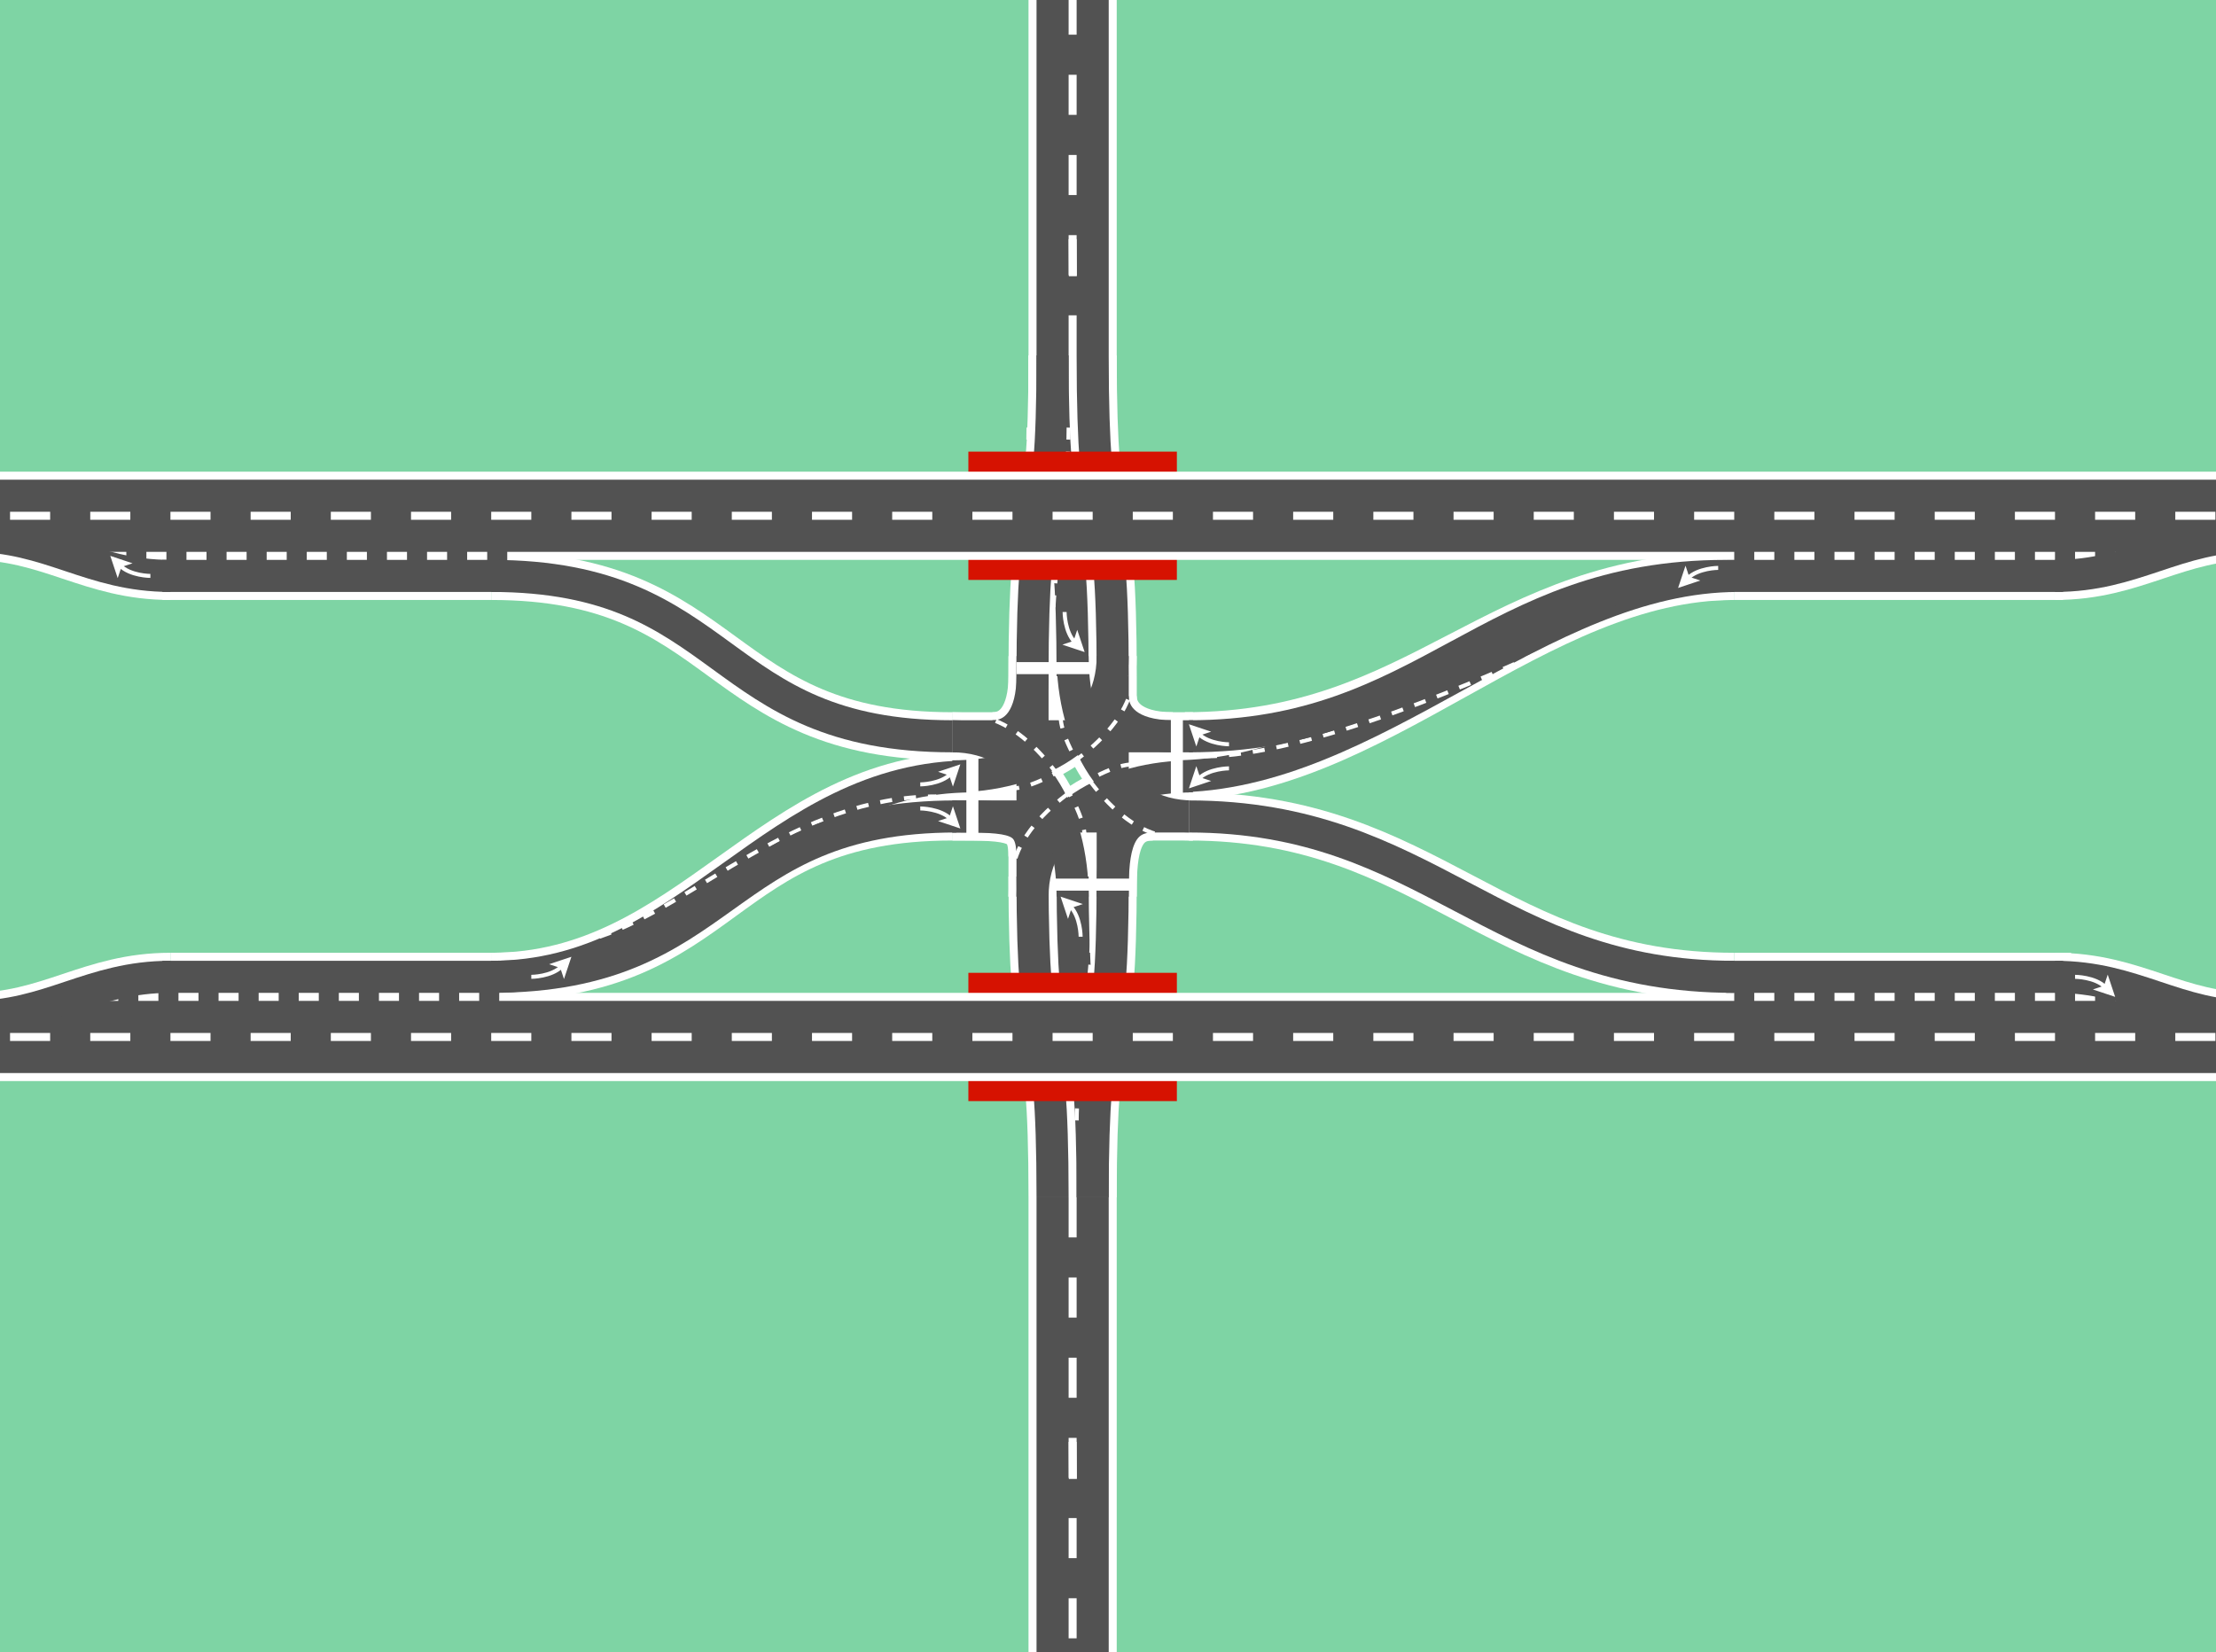
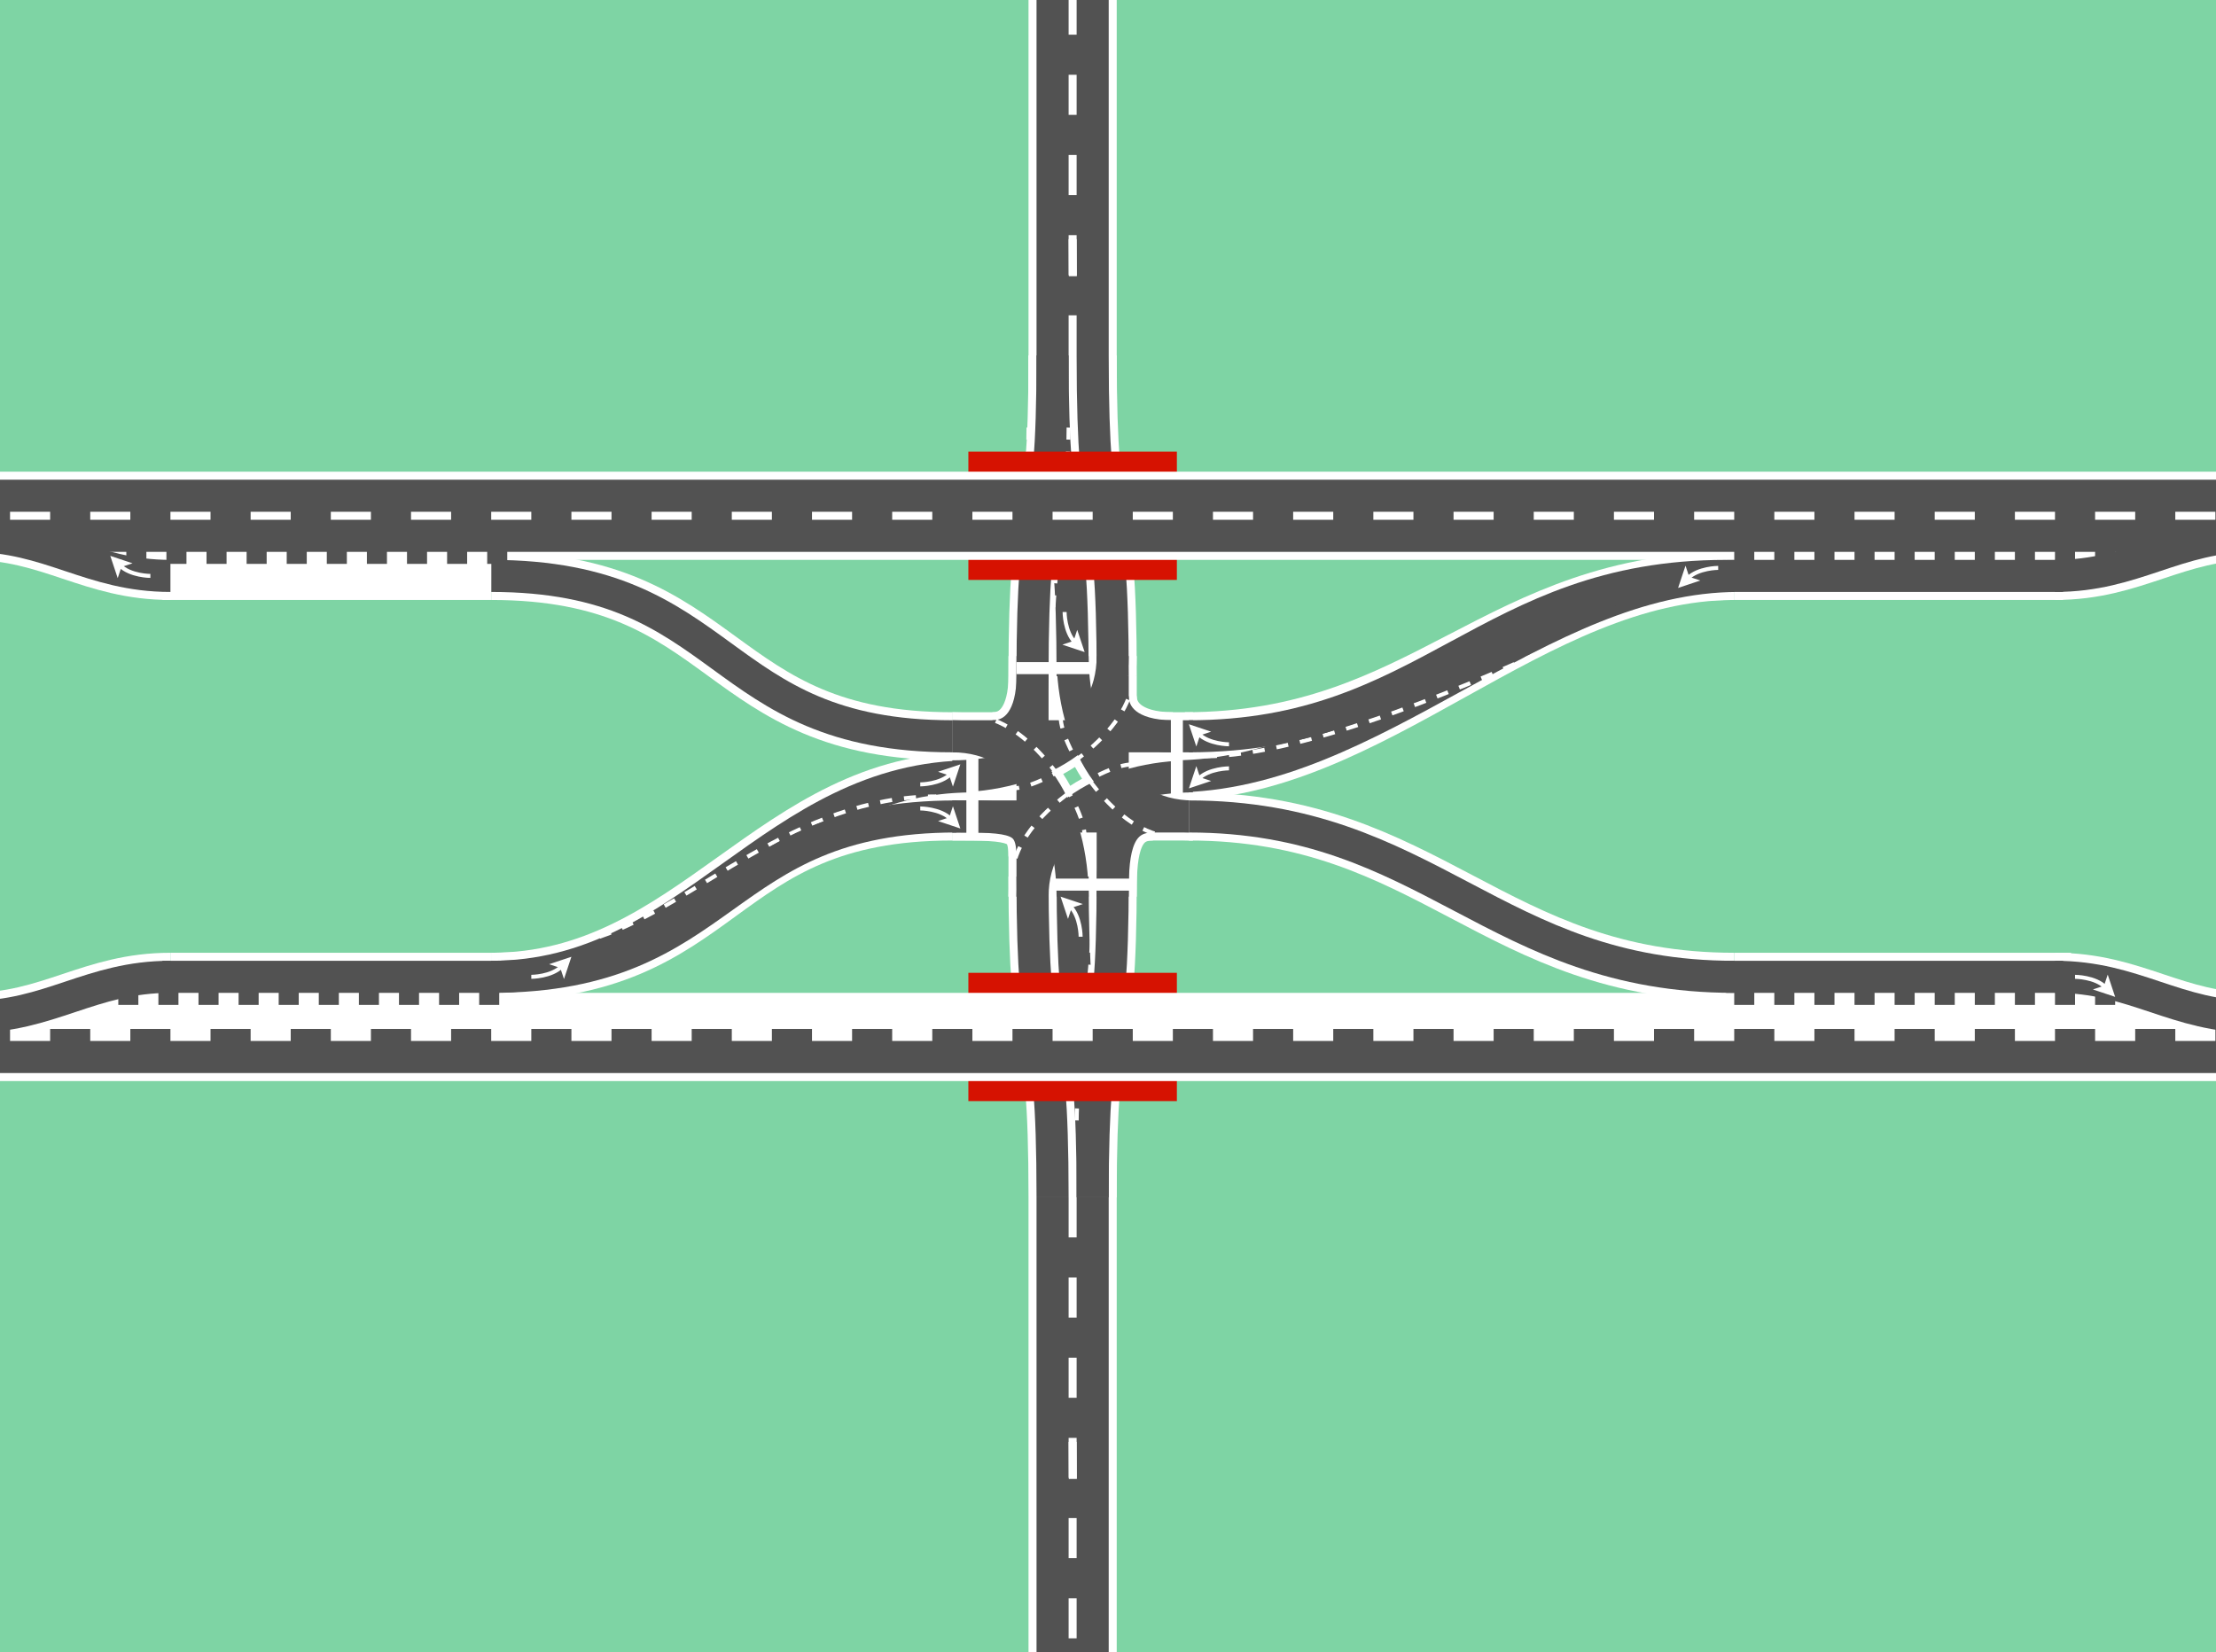
<svg xmlns="http://www.w3.org/2000/svg" xmlns:ns1="http://www.inkscape.org/namespaces/inkscape" xmlns:ns2="http://sodipodi.sourceforge.net/DTD/sodipodi-0.dtd" width="59cm" height="44cm" viewBox="-113 -293 1165 865" id="svg2" version="1.1" ns1:version="0.48.2 r9819" ns2:docname="AS inverted SPUI.svg">
  <rect x="-113" y="-293" width="1165" height="865" fill="#333333" stroke="none" />
  <defs id="defs332" />
  <ns2:namedview pagecolor="#ffffff" bordercolor="#666666" borderopacity="1" objecttolerance="10" gridtolerance="10" guidetolerance="10" ns1:pageopacity="0" ns1:pageshadow="2" ns1:window-width="883" ns1:window-height="714" id="namedview330" showgrid="false" ns1:zoom="0.30274746" ns1:cx="1045.2756" ns1:cy="901.33936" ns1:window-x="322" ns1:window-y="213" ns1:window-maximized="0" ns1:current-layer="svg2" />
  <g id="g4" transform="matrix(1.054,0,0,1.054,-23.4,-2.63)">
    <g id="g6">
      <rect style="fill:#7ed4a4" x="-100" y="-280" width="1140" height="840" id="rect8" />
      <rect style="fill:none;stroke:#7ed4a4;stroke-width:4" x="-100" y="-280" width="1140" height="840" id="rect10" />
    </g>
    <line style="fill:none;stroke:#ffffff;stroke-width:24" x1="168" y1="0" x2="-22" y2="0" id="line12" />
    <g id="g14">
      <line style="fill:none;stroke:#ffffff;stroke-width:24" x1="450" y1="-170" x2="450" y2="-40" id="line16" />
      <line style="fill:none;stroke:#ffffff;stroke-width:24" x1="440" y1="-40" x2="440" y2="-280" id="line18" />
      <line style="fill:none;stroke:#ffffff;stroke-width:24" x1="460" y1="-40" x2="460" y2="-280" id="line20" />
      <line style="fill:none;stroke:#525252;stroke-width:8;stroke-dasharray:20" x1="450" y1="-260" x2="450" y2="-40" id="line22" />
      <line style="fill:none;stroke:#525252;stroke-width:16" x1="440" y1="-40" x2="440" y2="-280" id="line24" />
      <line style="fill:none;stroke:#525252;stroke-width:16" x1="460" y1="-40" x2="460" y2="-280" id="line26" />
      <line style="fill:none;stroke:#ffffff;stroke-width:4" x1="450" y1="-158" x2="450.128" y2="-139.51" id="line28" />
    </g>
    <path style="fill:none;stroke:#ffffff;stroke-width:24" d="m 160,210 c 120,0 110,-80 230,-80" id="path30" ns1:connector-curvature="0" />
    <path style="fill:none;stroke:#ffffff;stroke-width:24" d="M 506,90 C 626,90 660,10 780,10" id="path32" ns1:connector-curvature="0" />
    <path style="fill:none;stroke:#ffffff;stroke-width:24" d="m 160,10 c 120,0 110,80 230,80" id="path34" ns1:connector-curvature="0" />
    <path style="fill:none;stroke:#525252;stroke-width:16" d="m 160,10 c 120,0 110,80 230,80" id="path36" ns1:connector-curvature="0" />
    <path style="fill:none;stroke:#ffffff;stroke-width:24" d="m 430,160 c 0,100 10,60 10,160" id="path38" ns1:connector-curvature="0" />
    <path style="fill:none;stroke:#ffffff;stroke-width:24" d="m 440,-100 c 0,100 10,60 10,160" id="path40" ns1:connector-curvature="0" />
    <path style="fill:none;stroke:#ffffff;stroke-width:24" d="m 450,160 c 0,100 10,60 10,160" id="path42" ns1:connector-curvature="0" />
    <path style="fill:none;stroke:#ffffff;stroke-width:24" d="m 460,-100 c 0,100 10,60 10,160" id="path44" ns1:connector-curvature="0" />
    <path style="fill:none;stroke:#ffffff;stroke-width:24" d="M 400,110 C 300,110 260,210 160,210" id="path46" ns1:connector-curvature="0" />
    <path style="fill:none;stroke:#ffffff;stroke-width:24" d="M 440,-100 C 440,0 430,-40 430,60" id="path48" ns1:connector-curvature="0" />
    <path style="fill:none;stroke:#ffffff;stroke-width:24" d="m 470,160 c 0,100 -10,60 -10,160" id="path50" ns1:connector-curvature="0" />
    <path style="fill:none;stroke:#ffffff;stroke-width:24" d="M 780,10 C 680,10 600,110 500,110" id="path52" ns1:connector-curvature="0" />
    <path style="fill:none;stroke:#ffffff;stroke-width:24" d="m 490,130 c -20,0 -20,22 -20,40" id="path54" ns1:connector-curvature="0" />
    <path style="fill:none;stroke:#ffffff;stroke-width:24" d="m 470,70 c 0,10 8,20 30,20" id="path56" ns1:connector-curvature="0" />
    <path style="fill:none;stroke:#ffffff;stroke-width:24" d="m 410,90 c 12,0 20,-10 20,-30" id="path58" ns1:connector-curvature="0" />
    <path style="fill:none;stroke:#ffffff;stroke-width:24" d="m 430,150 c 0,-20 -10,-20 -40,-20" id="path60" ns1:connector-curvature="0" />
    <path style="fill:none;stroke:#ffffff;stroke-width:24" d="m 390,110 c 40,0 80,-20 80,-60" id="path62" ns1:connector-curvature="0" />
    <path style="fill:none;stroke:#ffffff;stroke-width:24" d="m 510,110 c -40,0 -80,20 -80,60" id="path64" ns1:connector-curvature="0" />
    <path style="fill:none;stroke:#ffffff;stroke-width:24" d="m 390,90 c 40,0 60,40 60,80" id="path66" ns1:connector-curvature="0" />
    <path style="fill:none;stroke:#ffffff;stroke-width:24" d="m 450,50 c 0,40 20,80 60,80" id="path68" ns1:connector-curvature="0" />
    <line style="fill:none;stroke:#ffffff;stroke-width:24" x1="390" y1="90" x2="510" y2="90" id="line70" />
    <line style="fill:none;stroke:#ffffff;stroke-width:24" x1="390" y1="130" x2="510" y2="130" id="line72" />
    <line style="fill:none;stroke:#ffffff;stroke-width:24" x1="430" y1="50" x2="430" y2="170" id="line74" />
    <line style="fill:none;stroke:#ffffff;stroke-width:24" x1="470" y1="60" x2="470" y2="160" id="line76" />
    <path style="fill:none;stroke:#525252;stroke-width:16" d="m 430,160 c 0,100 10,60 10,160" id="path78" ns1:connector-curvature="0" />
    <path style="fill:none;stroke:#525252;stroke-width:16" d="m 440,-100 c 0,100 10,60 10,160" id="path80" ns1:connector-curvature="0" />
    <path style="fill:none;stroke:#525252;stroke-width:16" d="m 450,160 c 0,100 10,60 10,160" id="path82" ns1:connector-curvature="0" />
    <path style="fill:none;stroke:#525252;stroke-width:16" d="m 460,-100 c 0,100 10,60 10,160" id="path84" ns1:connector-curvature="0" />
    <path style="fill:none;stroke:#525252;stroke-width:16" d="M 400,110 C 300,110 260,210 160,210" id="path86" ns1:connector-curvature="0" />
    <path style="fill:none;stroke:#525252;stroke-width:16" d="M 440,-100 C 440,0 430,-40 430,60" id="path88" ns1:connector-curvature="0" />
    <path style="fill:none;stroke:#525252;stroke-width:16" d="m 470,160 c 0,100 -10,60 -10,160" id="path90" ns1:connector-curvature="0" />
    <path style="fill:none;stroke:#525252;stroke-width:16" d="M 782,10 C 682,10 600,110 500,110" id="path92" ns1:connector-curvature="0" />
    <path style="fill:none;stroke:#525252;stroke-width:16" d="m 490,130 c -20,0 -20,22 -20,40" id="path94" ns1:connector-curvature="0" />
    <path style="fill:none;stroke:#525252;stroke-width:16" d="m 470,70 c 0,10 8,20 30,20" id="path96" ns1:connector-curvature="0" />
    <path style="fill:none;stroke:#525252;stroke-width:16" d="m 410,90 c 12,0 20,-10 20,-30" id="path98" ns1:connector-curvature="0" />
    <path style="fill:none;stroke:#525252;stroke-width:16" d="m 430,150 c 0,-20 -10,-20 -40,-20" id="path100" ns1:connector-curvature="0" />
    <path style="fill:none;stroke:#525252;stroke-width:16" d="m 390,110 c 40,0 80,-20 80,-60" id="path102" ns1:connector-curvature="0" />
    <path style="fill:none;stroke:#525252;stroke-width:16" d="m 510,110 c -40,0 -80,20 -80,60" id="path104" ns1:connector-curvature="0" />
    <path style="fill:none;stroke:#525252;stroke-width:16" d="m 390,90 c 40,0 60,40 60,80" id="path106" ns1:connector-curvature="0" />
    <path style="fill:none;stroke:#525252;stroke-width:16" d="m 450,50 c 0,40 20,80 60,80" id="path108" ns1:connector-curvature="0" />
    <line style="fill:none;stroke:#525252;stroke-width:16" x1="390" y1="90" x2="510" y2="90" id="line110" />
    <line style="fill:none;stroke:#525252;stroke-width:16" x1="390" y1="130" x2="510" y2="130" id="line112" />
    <line style="fill:none;stroke:#525252;stroke-width:16" x1="430" y1="50" x2="430" y2="170" id="line114" />
    <line style="fill:none;stroke:#525252;stroke-width:16" x1="470" y1="60" x2="470" y2="160" id="line116" />
    <line style="fill:none;stroke:#ffffff;stroke-width:6" x1="502" y1="120" x2="502" y2="80" id="line118" />
    <line style="fill:none;stroke:#ffffff;stroke-width:6" x1="400" y1="140" x2="400" y2="100" id="line120" />
    <line style="fill:none;stroke:#ffffff;stroke-width:6" x1="422" y1="56" x2="460" y2="56" id="line122" />
    <path style="fill:none;stroke:#ffffff;stroke-width:2;stroke-dasharray:6" d="m 400,80 c 28,0 56,44 56,60" id="path124" ns1:connector-curvature="0" />
    <path style="fill:none;stroke:#ffffff;stroke-width:2;stroke-dasharray:6" d="m 444,80 c 0,16 28,60 56,60" id="path126" ns1:connector-curvature="0" />
    <path style="fill:none;stroke:#ffffff;stroke-width:2;stroke-dasharray:6" d="m 480,104 c -16,0 -60,28 -60,56" id="path128" ns1:connector-curvature="0" />
    <path style="fill:none;stroke:#ffffff;stroke-width:2;stroke-dasharray:6" d="m 480,60 c 0,28 -44,56 -60,56" id="path130" ns1:connector-curvature="0" />
    <g id="g132">
      <path style="fill:none;stroke:#ffffff;stroke-width:2" d="M 451.237,43.237 C 446,38 446,28 446,28" id="path134" ns1:connector-curvature="0" />
      <polygon style="fill:#ffffff" points="452.298,40.055 454.419,46.419 448.055,44.297 451.237,43.237 " id="polygon136" />
      <polygon style="fill:none;stroke:#ffffff;stroke-width:2" points="452.298,40.055 454.419,46.419 448.055,44.297 451.237,43.237 " id="polygon138" />
    </g>
    <g id="g140">
      <path style="fill:none;stroke:#ffffff;stroke-width:2" d="M 448.763,174.763 C 454,180 454,190 454,190" id="path142" ns1:connector-curvature="0" />
      <polygon style="fill:#ffffff" points="447.702,177.945 445.581,171.581 451.945,173.702 448.763,174.763 " id="polygon144" />
      <polygon style="fill:none;stroke:#ffffff;stroke-width:2" points="447.702,177.945 445.581,171.581 451.945,173.702 448.763,174.763 " id="polygon146" />
    </g>
    <path style="fill:none;stroke:#ffffff;stroke-width:2;stroke-dasharray:6" d="m 428,-64 c 0,32 -8,72 -8,104" id="path148" ns1:connector-curvature="0" />
    <path style="fill:none;stroke:#ffffff;stroke-width:2;stroke-dasharray:6" d="m 448,-64 c 0,32 -8,72 -8,104" id="path150" ns1:connector-curvature="0" />
    <path style="fill:none;stroke:#ffffff;stroke-width:2;stroke-dasharray:6" d="m 460,180 c 0,32 -8,72 -8,104" id="path152" ns1:connector-curvature="0" />
    <line style="fill:none;stroke:#ffffff;stroke-width:6" x1="440" y1="164" x2="480" y2="164" id="line154" />
    <path style="fill:none;stroke:#ffffff;stroke-width:2;stroke-dasharray:6" d="m 214,190 c 48,-16 98,-70 168,-70" id="path156" ns1:connector-curvature="0" />
    <path style="fill:none;stroke:#ffffff;stroke-width:2;stroke-dasharray:6" d="m 516,100 c 50,0 140,-38 184,-60" id="path158" ns1:connector-curvature="0" />
    <g id="g160">
      <path style="fill:none;stroke:#ffffff;stroke-width:2" d="M 512.763,111.237 C 518,106 528,106 528,106" id="path162" ns1:connector-curvature="0" />
      <polygon style="fill:#ffffff" points="515.945,112.298 509.581,114.419 511.702,108.055 512.763,111.237 " id="polygon164" />
      <polygon style="fill:none;stroke:#ffffff;stroke-width:2" points="515.945,112.298 509.581,114.419 511.702,108.055 512.763,111.237 " id="polygon166" />
    </g>
    <g id="g168">
      <rect style="fill:#d61201" x="400" y="-50" width="100" height="60" id="rect170" />
      <rect style="fill:none;stroke:#d61201;stroke-width:4" x="400" y="-50" width="100" height="60" id="rect172" />
    </g>
    <line style="fill:none;stroke:#ffffff;stroke-width:24" x1="970" y1="0" x2="780" y2="0" id="line174" />
    <line style="fill:none;stroke:#ffffff;stroke-width:24" x1="1040" y1="-20" x2="-100" y2="-20" id="line176" />
    <line style="fill:none;stroke:#ffffff;stroke-width:24" x1="1040" y1="-10" x2="-100" y2="-10" id="line178" />
    <line style="fill:none;stroke:#ffffff;stroke-width:24" x1="1040" y1="-30" x2="-100" y2="-30" id="line180" />
    <line style="fill:none;stroke:#ffffff;stroke-width:24" x1="944" y1="10" x2="780" y2="10" id="line182" />
    <path style="fill:none;stroke:#ffffff;stroke-width:24" d="m 940,10 c 40,0 60,-20 100,-20" id="path184" ns1:connector-curvature="0" />
    <line style="fill:none;stroke:#ffffff;stroke-width:24" x1="160" y1="10" x2="-4" y2="10" id="line186" />
    <path style="fill:none;stroke:#ffffff;stroke-width:24" d="m -100,-10 c 40,0 60,20 100,20" id="path188" ns1:connector-curvature="0" />
    <line style="fill:none;stroke:#525252;stroke-width:8;stroke-dasharray:10" x1="970" y1="0" x2="780" y2="0" id="line190" />
    <line style="fill:none;stroke:#525252;stroke-width:8;stroke-dasharray:20" x1="1040" y1="-20" x2="-100" y2="-20" id="line192" />
    <line style="fill:none;stroke:#525252;stroke-width:16" x1="1040" y1="-10" x2="-100" y2="-10" id="line194" />
    <line style="fill:none;stroke:#525252;stroke-width:16" x1="1040" y1="-30" x2="-100" y2="-30" id="line196" />
    <path style="fill:none;stroke:#525252;stroke-width:16" d="M 508,90 C 628,90 656,10 776,10" id="path198" ns1:connector-curvature="0" />
    <line style="fill:none;stroke:#525252;stroke-width:16" x1="944" y1="10" x2="776" y2="10" id="line200" />
    <path style="fill:none;stroke:#525252;stroke-width:16" d="m 940,10 c 40,0 60,-20 100,-20" id="path202" ns1:connector-curvature="0" />
    <path style="fill:none;stroke:#525252;stroke-width:16" d="m -100,-10 c 40,0 60,20 100,20" id="path204" ns1:connector-curvature="0" />
    <line style="fill:none;stroke:#525252;stroke-width:8;stroke-dasharray:10" x1="168" y1="0" x2="-22" y2="0" id="line206" />
    <line style="fill:none;stroke:#ffffff;stroke-width:24" x1="1040" y1="240" x2="-100" y2="240" id="line208" />
    <g id="g210">
      <rect style="fill:#d61201" x="400" y="210" width="100" height="60" id="rect212" />
      <rect style="fill:none;stroke:#d61201;stroke-width:4" x="400" y="210" width="100" height="60" id="rect214" />
    </g>
    <path style="fill:none;stroke:#ffffff;stroke-width:24" d="m -100,230 c 40,0 60,-20 100,-20" id="path216" ns1:connector-curvature="0" />
    <line style="fill:none;stroke:#ffffff;stroke-width:24" x1="1040" y1="230" x2="-100" y2="230" id="line218" />
    <line style="fill:none;stroke:#ffffff;stroke-width:24" x1="1040" y1="250" x2="-100" y2="250" id="line220" />
    <path style="fill:none;stroke:#ffffff;stroke-width:24" d="m 508,130 c 120,0 152,80 272,80" id="path222" ns1:connector-curvature="0" />
    <line style="fill:none;stroke:#ffffff;stroke-width:24" x1="948" y1="210" x2="780" y2="210" id="line224" />
    <path style="fill:none;stroke:#ffffff;stroke-width:24" d="m 940,210 c 40,0 60,20 100,20" id="path226" ns1:connector-curvature="0" />
    <line style="fill:none;stroke:#ffffff;stroke-width:24" x1="970" y1="220" x2="780" y2="220" id="line228" />
    <line style="fill:none;stroke:#ffffff;stroke-width:24" x1="160" y1="210" x2="0" y2="210" id="line230" />
    <line style="fill:none;stroke:#ffffff;stroke-width:24" x1="164" y1="220" x2="-26" y2="220" id="line232" />
    <line style="fill:none;stroke:#525252;stroke-width:8;stroke-dasharray:20" x1="1040" y1="240" x2="-100" y2="240" id="line234" />
    <line style="fill:none;stroke:#525252;stroke-width:16" x1="1040" y1="250" x2="-100" y2="250" id="line236" />
-     <line style="fill:none;stroke:#525252;stroke-width:16" x1="1040" y1="230" x2="-100" y2="230" id="line238" />
    <path style="fill:none;stroke:#525252;stroke-width:16" d="m 508,130 c 120,0 152,80 272,80" id="path240" ns1:connector-curvature="0" />
    <line style="fill:none;stroke:#525252;stroke-width:16" x1="944" y1="210" x2="776" y2="210" id="line242" />
    <path style="fill:none;stroke:#525252;stroke-width:16" d="m 940,210 c 40,0 60,20 100,20" id="path244" ns1:connector-curvature="0" />
    <line style="fill:none;stroke:#525252;stroke-width:8;stroke-dasharray:10" x1="970" y1="220" x2="780" y2="220" id="line246" />
    <line style="fill:none;stroke:#525252;stroke-width:16" x1="164" y1="210" x2="-4" y2="210" id="line248" />
    <path style="fill:none;stroke:#525252;stroke-width:16" d="m -100,230 c 40,0 60,-20 100,-20" id="path250" ns1:connector-curvature="0" />
    <line style="fill:none;stroke:#525252;stroke-width:8;stroke-dasharray:10" x1="164" y1="220" x2="-26" y2="220" id="line252" />
    <path style="fill:none;stroke:#525252;stroke-width:16" d="m 160,210 c 120,0 112,-80 232,-80" id="path254" ns1:connector-curvature="0" />
    <g id="g256">
      <path style="fill:none;stroke:#ffffff;stroke-width:2" d="M 512.763,88.763 C 518,94 528,94 528,94" id="path258" ns1:connector-curvature="0" />
      <polygon style="fill:#ffffff" points="511.702,91.945 509.581,85.581 515.945,87.703 512.763,88.763 " id="polygon260" />
      <polygon style="fill:none;stroke:#ffffff;stroke-width:2" points="511.702,91.945 509.581,85.581 515.945,87.703 512.763,88.763 " id="polygon262" />
    </g>
    <g id="g264">
      <path style="fill:none;stroke:#ffffff;stroke-width:2" d="M 389.237,108.763 C 384,114 374,114 374,114" id="path266" ns1:connector-curvature="0" />
      <polygon style="fill:#ffffff" points="386.055,107.702 392.419,105.581 390.298,111.945 389.237,108.763 " id="polygon268" />
      <polygon style="fill:none;stroke:#ffffff;stroke-width:2" points="386.055,107.702 392.419,105.581 390.298,111.945 389.237,108.763 " id="polygon270" />
    </g>
    <g id="g272">
      <path style="fill:none;stroke:#ffffff;stroke-width:2" d="M 389.237,131.237 C 384,126 374,126 374,126" id="path274" ns1:connector-curvature="0" />
      <polygon style="fill:#ffffff" points="390.298,128.055 392.419,134.419 386.055,132.298 389.237,131.237 " id="polygon276" />
      <polygon style="fill:none;stroke:#ffffff;stroke-width:2" points="390.298,128.055 392.419,134.419 386.055,132.298 389.237,131.237 " id="polygon278" />
    </g>
    <g id="g280">
      <line style="fill:none;stroke:#ffffff;stroke-width:24" x1="450" y1="430" x2="450" y2="560" id="line282" />
      <line style="fill:none;stroke:#ffffff;stroke-width:24" x1="440" y1="560" x2="440" y2="320" id="line284" />
      <line style="fill:none;stroke:#ffffff;stroke-width:24" x1="460" y1="560" x2="460" y2="320" id="line286" />
      <line style="fill:none;stroke:#525252;stroke-width:8;stroke-dasharray:20" x1="450" y1="340" x2="450" y2="560" id="line288" />
      <line style="fill:none;stroke:#525252;stroke-width:16" x1="440" y1="560" x2="440" y2="320" id="line290" />
      <line style="fill:none;stroke:#525252;stroke-width:16" x1="460" y1="560" x2="460" y2="320" id="line292" />
      <line style="fill:none;stroke:#ffffff;stroke-width:4" x1="450" y1="442" x2="450.128" y2="460.49" id="line294" />
    </g>
-     <line style="fill:none;stroke:#525252;stroke-width:16" x1="164" y1="10" x2="-4" y2="10" id="line296" />
    <g id="g298">
      <path style="fill:none;stroke:#ffffff;stroke-width:2" d="M 195.237,204.763 C 190,210 180,210 180,210" id="path300" ns1:connector-curvature="0" />
      <polygon style="fill:#ffffff" points="192.055,203.702 198.419,201.581 196.298,207.945 195.237,204.763 " id="polygon302" />
      <polygon style="fill:none;stroke:#ffffff;stroke-width:2" points="192.055,203.702 198.419,201.581 196.298,207.945 195.237,204.763 " id="polygon304" />
    </g>
    <g id="g306">
      <path style="fill:none;stroke:#ffffff;stroke-width:2" d="M 756.763,11.237 C 762,6 772,6 772,6" id="path308" ns1:connector-curvature="0" />
      <polygon style="fill:#ffffff" points="759.945,12.297 753.581,14.419 755.702,8.055 756.763,11.237 " id="polygon310" />
      <polygon style="fill:none;stroke:#ffffff;stroke-width:2" points="759.945,12.297 753.581,14.419 755.702,8.055 756.763,11.237 " id="polygon312" />
    </g>
    <g id="g314">
      <path style="fill:none;stroke:#ffffff;stroke-width:2" d="M 965.237,215.237 C 960,210 950,210 950,210" id="path316" ns1:connector-curvature="0" />
      <polygon style="fill:#ffffff" points="966.298,212.055 968.419,218.419 962.055,216.298 965.237,215.237 " id="polygon318" />
      <polygon style="fill:none;stroke:#ffffff;stroke-width:2" points="966.298,212.055 968.419,218.419 962.055,216.298 965.237,215.237 " id="polygon320" />
    </g>
    <g id="g322">
      <path style="fill:none;stroke:#ffffff;stroke-width:2" d="M -25.237,4.763 C -20,10 -10,10 -10,10" id="path324" ns1:connector-curvature="0" />
      <polygon style="fill:#ffffff" points="-26.297,7.945 -28.419,1.581 -22.055,3.702 -25.237,4.763 " id="polygon326" />
      <polygon style="fill:none;stroke:#ffffff;stroke-width:2" points="-26.297,7.945 -28.419,1.581 -22.055,3.702 -25.237,4.763 " id="polygon328" />
    </g>
  </g>
</svg>